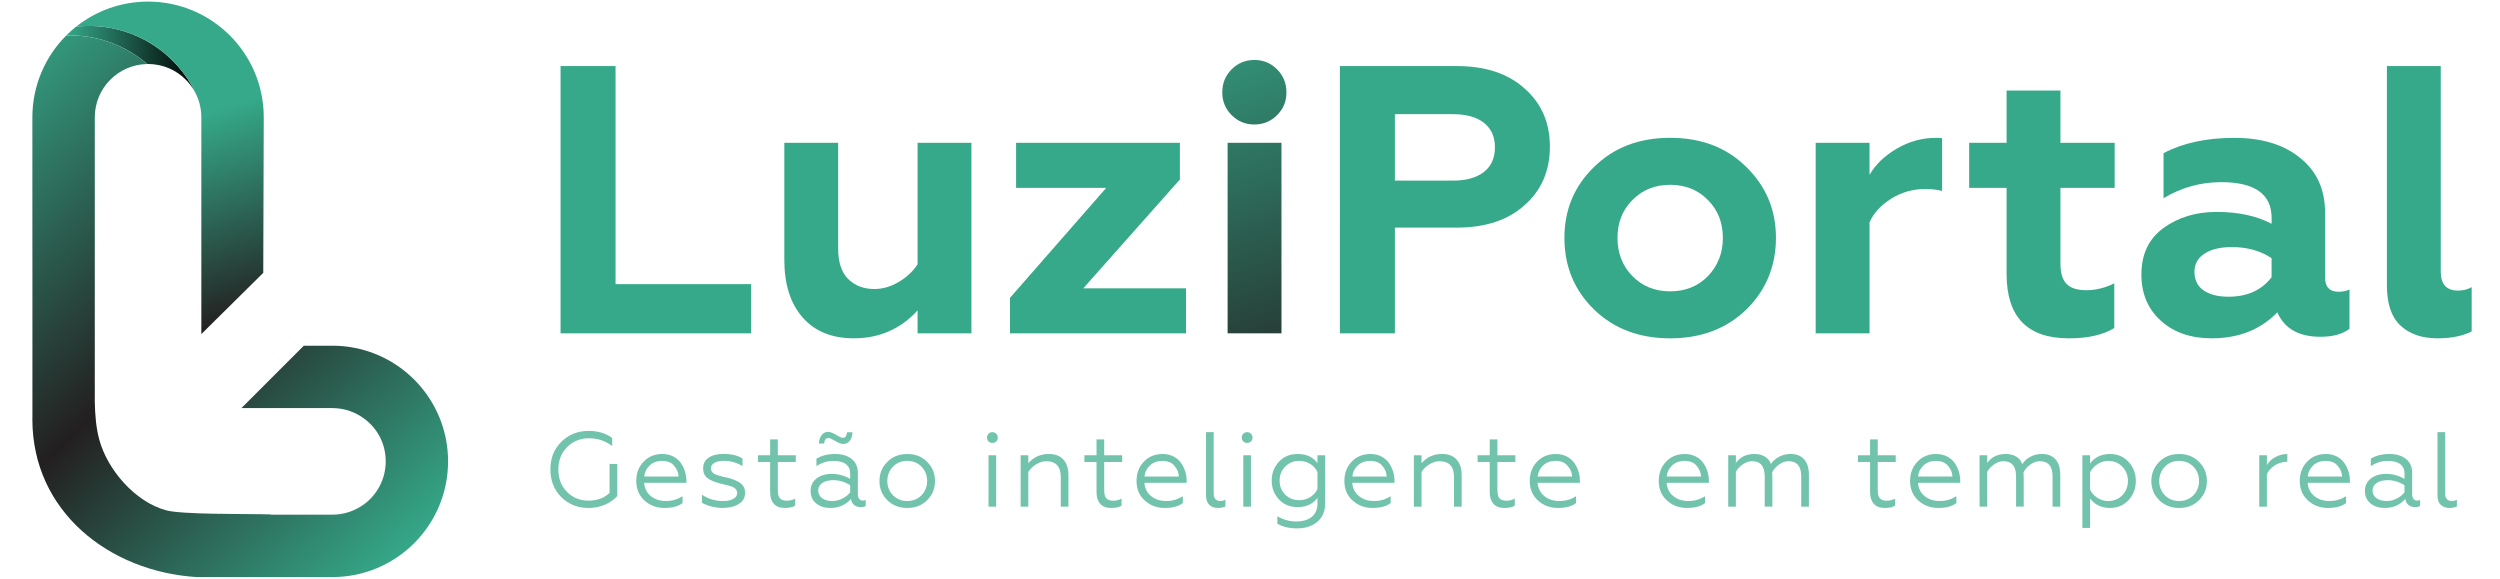
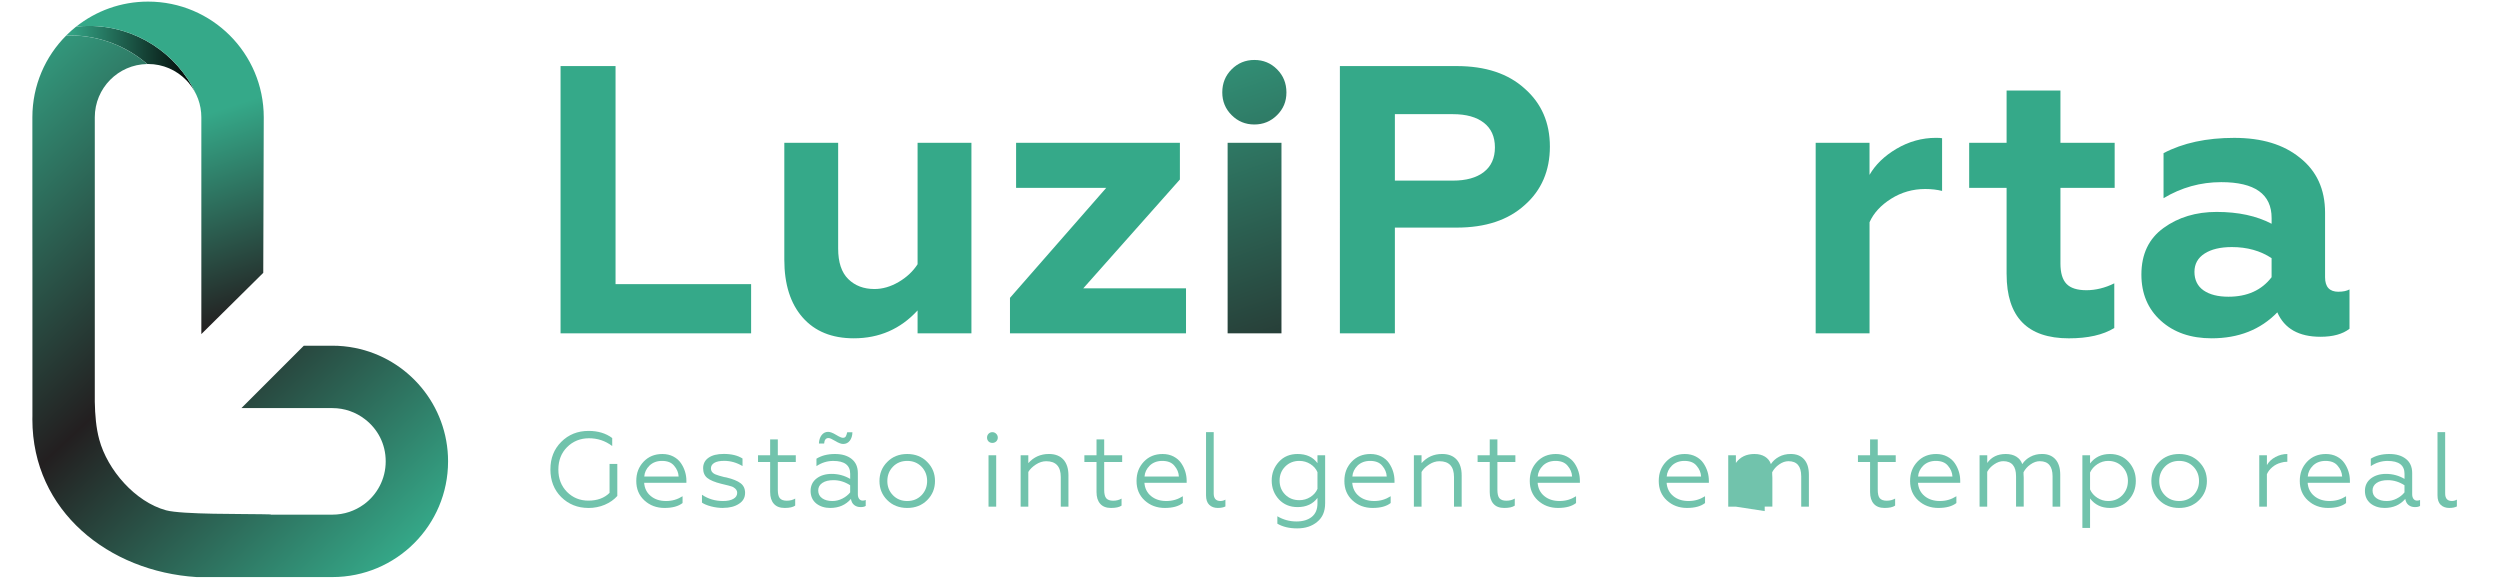
<svg xmlns="http://www.w3.org/2000/svg" xmlns:xlink="http://www.w3.org/1999/xlink" id="Layer_1" data-name="Layer 1" viewBox="0 0 1108.32 256.54">
  <defs>
    <style>
      .cls-1 {
        fill: url(#linear-gradient-5);
      }

      .cls-2 {
        fill: url(#linear-gradient-4);
      }

      .cls-3 {
        fill: url(#linear-gradient-3);
      }

      .cls-4 {
        fill: url(#linear-gradient-2);
      }

      .cls-5 {
        fill: url(#linear-gradient);
      }

      .cls-6 {
        opacity: .7;
      }

      .cls-7 {
        fill: #35a989;
      }
    </style>
    <linearGradient id="linear-gradient" x1="83.49" y1="36.76" x2="83.88" y2="36.76" gradientUnits="userSpaceOnUse">
      <stop offset="0" stop-color="#118fc2" />
      <stop offset="1" stop-color="#16759b" />
    </linearGradient>
    <linearGradient id="linear-gradient-2" x1="29.35" y1="26.51" x2="86.9" y2="26.51" gradientUnits="userSpaceOnUse">
      <stop offset="0" stop-color="#35a989" />
      <stop offset="1" stop-color="#000" />
    </linearGradient>
    <linearGradient id="linear-gradient-3" x1="62.91" y1="-10.08" x2="112.43" y2="140.6" gradientUnits="userSpaceOnUse">
      <stop offset="0" stop-color="#35a989" />
      <stop offset=".42" stop-color="#35a989" />
      <stop offset="1" stop-color="#231f20" />
    </linearGradient>
    <linearGradient id="linear-gradient-4" x1="-31.01" y1="44.73" x2="168" y2="257.16" gradientUnits="userSpaceOnUse">
      <stop offset="0" stop-color="#35a989" />
      <stop offset=".52" stop-color="#231f20" />
      <stop offset="1" stop-color="#35a989" />
    </linearGradient>
    <linearGradient id="linear-gradient-5" x1="522.67" y1="-6.28" x2="654.41" y2="371.83" xlink:href="#linear-gradient-4" />
  </defs>
  <g>
    <g>
      <path class="cls-5" d="M83.49,36.53c.13.15.26.31.39.46,0,0,0,0,0,0-.13-.15-.25-.31-.39-.46Z" />
      <path class="cls-4" d="M83.88,36.99h0c-.13-.16-.25-.31-.39-.47-.12-.14-.24-.28-.37-.41-.17-.2-.35-.39-.54-.57-4.28-4.42-10.3-7.17-16.95-7.17-.12,0-.24,0-.36,0-9.2-7.9-21.16-12.67-34.24-12.67-.57,0-1.12,0-1.69.04,1.39-1.4,2.87-2.71,4.41-3.94h0c1.85-.2,3.72-.3,5.62-.3,20.95,0,39.05,12.26,47.5,30-.83-1.63-1.84-3.14-3.02-4.52Z" />
    </g>
    <path class="cls-3" d="M65.64.71c-12.04,0-23.12,4.15-31.87,11.1,1.85-.2,3.72-.3,5.62-.3,20.95,0,39.05,12.26,47.5,30-.82-1.62-1.84-3.14-3.02-4.52,3.37,4.08,5.39,9.3,5.39,15.01v96.11l27.45-27.16.22-68.95C116.93,23.67,93.97.71,65.64.71Z" />
    <path class="cls-2" d="M198.64,204.54c0,28.33-22.96,51.29-51.29,51.29h-60.18c-38.79-2.42-72.82-29.12-72.82-69.95,0-.48,0-.97.02-1.46v-46.17c.03-5.79,0-11.62,0-17.42.02-6.85-.02-13.72-.02-20.59v-48.23c0-14.16,5.73-26.97,15-36.25.57-.03,1.12-.04,1.69-.04,13.08,0,25.04,4.78,34.24,12.67-12.88.19-23.26,10.68-23.26,23.61v119.82c-.03,2.1-.04,4.2,0,6.3.11,5.87.58,11.6,1.98,16.75,3.64,13.47,15.92,27.62,29.62,31.36,7.01,1.92,35.04,1.56,42.36,1.74,1.33.04,2.67.06,4.01.08v.11h27.37c5.21,0,10.03-1.69,13.94-4.54t.02,0c5.87-4.31,9.67-11.25,9.67-19.07s-3.6-14.39-9.2-18.7c-3.99-3.09-9-4.93-14.43-4.93h-40.33l27.66-27.66h12.66c3.4,0,6.74.33,9.95.97,23.57,4.63,41.34,25.39,41.34,50.32Z" />
  </g>
  <g>
    <g>
      <path class="cls-7" d="M332.98,147.79h-84.47V29.29h24.38v96.66h60.1v21.84Z" />
      <path class="cls-7" d="M406.79,117.14v-53.83h23.87v84.47h-23.87v-10.16c-7.56,8.24-16.99,12.36-28.27,12.36-9.71,0-17.27-3.07-22.68-9.23-5.42-6.15-8.13-14.7-8.13-25.65v-51.8h23.87v46.89c0,6.09,1.49,10.61,4.49,13.54,2.99,2.94,6.86,4.4,11.6,4.4,3.61,0,7.19-1.04,10.75-3.13,3.56-2.09,6.35-4.71,8.38-7.87Z" />
      <path class="cls-7" d="M525.79,147.79h-78.04v-15.74l42.66-48.75h-39.95v-19.98h72.62v16.25l-42.83,48.25h45.54v19.98Z" />
      <path class="cls-1" d="M541.87,40.97c0-4.06,1.38-7.48,4.15-10.24s6.12-4.15,10.07-4.15,7.31,1.38,10.07,4.15c2.76,2.77,4.15,6.18,4.15,10.24s-1.38,7.31-4.15,10.07-6.12,4.15-10.07,4.15-7.31-1.38-10.07-4.15c-2.77-2.76-4.15-6.12-4.15-10.07ZM568.11,147.79h-23.87V63.31h23.87v84.47Z" />
      <path class="cls-7" d="M618.39,147.79h-24.38V29.29h51.8c12.75,0,22.8,3.33,30.13,9.99,7.45,6.55,11.17,15.12,11.17,25.73s-3.72,19.36-11.17,25.9c-7.34,6.66-17.38,9.99-30.13,9.99h-27.42v46.89ZM618.39,50.61v29.46h25.73c5.87,0,10.44-1.27,13.71-3.81,3.27-2.54,4.91-6.18,4.91-10.92s-1.64-8.38-4.91-10.92c-3.27-2.54-7.85-3.81-13.71-3.81h-25.73Z" />
-       <path class="cls-7" d="M693.55,105.46c0-12.53,4.4-23.02,13.2-31.49,8.69-8.57,19.92-12.87,33.69-12.87s25,4.29,33.69,12.87c8.8,8.58,13.2,19.07,13.2,31.49s-4.4,23.25-13.2,31.83c-8.8,8.46-20.03,12.7-33.69,12.7s-24.88-4.23-33.69-12.7c-8.8-8.58-13.2-19.18-13.2-31.83ZM717.08,105.46c0,6.77,2.2,12.42,6.6,16.93,4.4,4.51,9.99,6.77,16.76,6.77s12.36-2.26,16.76-6.77c4.4-4.63,6.6-10.27,6.6-16.93s-2.2-12.36-6.6-16.76c-4.4-4.51-9.99-6.77-16.76-6.77s-12.36,2.26-16.76,6.77c-4.4,4.4-6.6,9.99-6.6,16.76Z" />
      <path class="cls-7" d="M828.81,147.79h-23.87V63.31h23.87v14.22c2.59-4.51,6.54-8.35,11.85-11.51,5.53-3.27,11.4-4.91,17.61-4.91,1.35,0,2.26.06,2.71.17v23.36c-2.26-.56-4.74-.85-7.45-.85-5.53,0-10.58,1.44-15.15,4.32-4.57,2.88-7.76,6.35-9.56,10.41v49.26Z" />
      <path class="cls-7" d="M889.58,121.55v-38.26h-16.59v-19.98h16.59v-23.19h23.87v23.19h24.04v19.98h-24.04v33.52c0,4.18.9,7.19,2.71,9.06,1.8,1.86,4.74,2.79,8.8,2.79s8.3-1.02,12.36-3.05v19.81c-4.97,3.05-11.68,4.57-20.14,4.57-18.4,0-27.59-9.48-27.59-28.44Z" />
      <path class="cls-7" d="M1036.69,129.33c2.03,0,3.67-.34,4.91-1.02v17.44c-3.05,2.37-7.34,3.55-12.87,3.55-9.59,0-15.97-3.61-19.13-10.83-7.45,7.68-17.16,11.51-29.12,11.51-9.25,0-16.76-2.59-22.51-7.79-5.76-5.19-8.63-12.02-8.63-20.48,0-9.03,3.27-15.91,9.82-20.65,6.54-4.74,14.39-7.11,23.53-7.11,9.59,0,17.72,1.75,24.38,5.25v-2.54c0-10.61-7.45-15.91-22.35-15.91-9.14,0-17.66,2.37-25.56,7.11v-19.97c8.58-4.51,19.02-6.77,31.32-6.77s21.89,2.94,29.12,8.8c7.45,5.87,11.17,13.99,11.17,24.38v28.61c0,4.29,1.97,6.43,5.93,6.43ZM1007.06,122.9v-8.46c-4.97-3.27-10.83-4.91-17.61-4.91-5.08,0-9.12.96-12.1,2.88-2.99,1.92-4.49,4.63-4.49,8.13s1.35,6.35,4.06,8.21c2.71,1.86,6.37,2.79,11,2.79,8.35,0,14.73-2.88,19.13-8.63Z" />
-       <path class="cls-7" d="M1080.7,149.99c-7,0-12.5-1.89-16.51-5.67-4.01-3.78-6.01-9.68-6.01-17.69V29.29h23.87v91.07c0,5.65,2.54,8.46,7.62,8.46,2.37,0,4.4-.51,6.09-1.52v19.64c-4.06,2.03-9.09,3.05-15.07,3.05Z" />
    </g>
    <g class="cls-6">
      <g>
        <path class="cls-7" d="M260.85,225.19c-4.75,0-8.76-1.6-12.03-4.81-3.21-3.21-4.81-7.3-4.81-12.27s1.6-9.01,4.81-12.22c3.24-3.24,7.28-4.86,12.12-4.86,4.18,0,7.67,1.05,10.47,3.16v3.54c-3.05-2.3-6.48-3.44-10.28-3.44s-7.11,1.31-9.72,3.92c-2.58,2.58-3.87,5.9-3.87,9.95s1.27,7.3,3.82,9.91c2.58,2.58,5.74,3.87,9.48,3.87,3.96,0,7.09-1.15,9.39-3.44v-12.83h3.44v14.2c-1.45,1.64-3.3,2.93-5.54,3.89-2.25.96-4.68,1.44-7.29,1.44Z" />
        <path class="cls-7" d="M294.63,225.19c-3.55,0-6.54-1.12-8.96-3.35-2.39-2.2-3.59-5.06-3.59-8.59s1.07-6.24,3.21-8.54c2.17-2.3,4.95-3.44,8.35-3.44,1.82,0,3.44.37,4.86,1.11s2.53,1.71,3.35,2.9c.82,1.2,1.43,2.46,1.84,3.8.41,1.34.61,2.68.61,4.03v.94h-18.73c.19,2.45,1.17,4.41,2.95,5.87,1.78,1.46,4.03,2.19,6.77,2.19s5.08-.71,7.31-2.12v3.02c-1.86,1.45-4.51,2.17-7.97,2.17ZM285.62,211.27h15.24c-.09-1.76-.75-3.35-1.98-4.77-1.16-1.45-2.96-2.17-5.38-2.17-2.26,0-4.12.69-5.57,2.08-1.42,1.42-2.19,3.04-2.31,4.86Z" />
        <path class="cls-7" d="M320.63,225.19c-1.82,0-3.61-.23-5.35-.68-1.75-.46-3.11-1.01-4.08-1.68v-3.49c2.77,1.86,5.88,2.78,9.34,2.78,1.95,0,3.48-.32,4.6-.97,1.12-.64,1.68-1.53,1.68-2.67,0-.97-.54-1.78-1.6-2.41-.31-.25-1.12-.53-2.41-.85-.38-.13-.9-.25-1.56-.38-.85-.22-1.37-.35-1.56-.38-2.86-.72-4.91-1.58-6.13-2.57-1.23-.99-1.84-2.43-1.84-4.32,0-1.98.8-3.53,2.41-4.65,1.6-1.12,3.85-1.68,6.75-1.68,3.43,0,6.2.68,8.3,2.03v3.35c-2.58-1.54-5.3-2.31-8.16-2.31-1.92,0-3.37.3-4.36.9-.99.6-1.49,1.42-1.49,2.45,0,1.13.58,1.98,1.75,2.55.22.06.5.17.83.31.33.14.67.26,1.01.35l1.04.28c.75.25,1.51.42,2.26.52,2.83.69,4.91,1.54,6.25,2.55,1.34,1.01,2.01,2.44,2.01,4.29,0,2.08-.91,3.7-2.74,4.86-1.82,1.2-4.14,1.79-6.94,1.79Z" />
        <path class="cls-7" d="M347.85,225.19c-2.11,0-3.7-.62-4.79-1.86-1.09-1.24-1.63-2.96-1.63-5.17v-13.35h-5.38v-2.97h5.38v-7.03h3.4v7.03h7.97v2.97h-7.97v12.31c0,1.82.3,3.08.9,3.77.63.72,1.65,1.09,3.07,1.09s2.63-.31,3.73-.94v3.11c-.98.69-2.53,1.04-4.67,1.04Z" />
        <path class="cls-7" d="M368.04,225.19c-2.42,0-4.48-.66-6.18-1.98-1.67-1.38-2.5-3.24-2.5-5.57s.88-4.14,2.64-5.52c1.76-1.35,3.99-2.03,6.7-2.03,2.96,0,5.69.74,8.21,2.22v-2.26c0-3.8-2.5-5.71-7.5-5.71-2.67,0-5.16.77-7.45,2.31v-3.3c2.23-1.38,4.95-2.08,8.16-2.08s5.59.73,7.43,2.19,2.76,3.55,2.76,6.25v9.39c0,.88.2,1.57.59,2.08.39.5.92.75,1.58.75.5,0,.94-.09,1.32-.28v2.64c-.5.35-1.26.52-2.26.52-1.13,0-2.08-.31-2.85-.92-.77-.61-1.25-1.52-1.44-2.71-2.3,2.67-5.36,4.01-9.2,4.01ZM368.98,222.12c1.57,0,3.07-.36,4.48-1.09,1.42-.72,2.56-1.63,3.44-2.74v-3.16c-2.33-1.51-4.8-2.26-7.41-2.26-2.08,0-3.72.41-4.93,1.23-1.21.82-1.82,1.93-1.82,3.35s.58,2.63,1.75,3.44c1.16.82,2.66,1.23,4.48,1.23ZM373.8,196.83c-.88,0-2.04-.44-3.49-1.32-1.45-.88-2.45-1.32-3.02-1.32-1.16,0-1.81.82-1.93,2.45h-2.31c.06-1.54.46-2.79,1.2-3.75.74-.96,1.71-1.44,2.9-1.44.88,0,2.04.44,3.49,1.32,1.45.88,2.45,1.32,3.02,1.32.6,0,1.02-.19,1.27-.57.25-.38.47-1.01.66-1.89h2.31c-.03,1.54-.42,2.79-1.16,3.75-.74.96-1.72,1.44-2.95,1.44Z" />
        <path class="cls-7" d="M393.33,204.81c2.3-2.36,5.25-3.54,8.87-3.54s6.57,1.18,8.87,3.54c2.3,2.3,3.44,5.11,3.44,8.44s-1.15,6.15-3.44,8.45c-2.33,2.33-5.28,3.49-8.87,3.49s-6.54-1.16-8.87-3.49c-2.3-2.3-3.44-5.11-3.44-8.45s1.15-6.15,3.44-8.44ZM411.02,213.25c0-2.52-.83-4.64-2.5-6.37-1.67-1.7-3.77-2.55-6.32-2.55s-4.66.85-6.32,2.55c-1.67,1.73-2.5,3.85-2.5,6.37s.83,4.59,2.5,6.32c1.67,1.7,3.77,2.55,6.32,2.55s4.65-.85,6.32-2.55c1.67-1.73,2.5-3.84,2.5-6.32Z" />
        <path class="cls-7" d="M438.24,195.7c-.44-.47-.66-1.04-.66-1.7s.22-1.23.66-1.7c.47-.47,1.04-.71,1.7-.71s1.23.24,1.7.71.71,1.04.71,1.7-.24,1.23-.71,1.7c-.47.44-1.04.66-1.7.66s-1.23-.22-1.7-.66ZM441.64,224.62h-3.4v-22.79h3.4v22.79Z" />
        <path class="cls-7" d="M455.88,209.24v15.38h-3.4v-22.79h3.4v3.49c2.42-2.71,5.46-4.06,9.11-4.06,2.8,0,4.95.83,6.44,2.48,1.49,1.65,2.24,3.99,2.24,7.01v13.87h-3.4v-13.12c0-4.69-2.15-7.03-6.46-7.03-1.57,0-3.1.49-4.58,1.46-1.51.98-2.63,2.08-3.35,3.3Z" />
        <path class="cls-7" d="M492.54,225.19c-2.11,0-3.7-.62-4.79-1.86-1.09-1.24-1.63-2.96-1.63-5.17v-13.35h-5.38v-2.97h5.38v-7.03h3.4v7.03h7.97v2.97h-7.97v12.31c0,1.82.3,3.08.9,3.77.63.72,1.65,1.09,3.07,1.09s2.63-.31,3.73-.94v3.11c-.98.69-2.53,1.04-4.67,1.04Z" />
        <path class="cls-7" d="M516.41,225.19c-3.55,0-6.54-1.12-8.96-3.35-2.39-2.2-3.59-5.06-3.59-8.59s1.07-6.24,3.21-8.54c2.17-2.3,4.95-3.44,8.35-3.44,1.82,0,3.44.37,4.86,1.11s2.53,1.71,3.35,2.9c.82,1.2,1.43,2.46,1.84,3.8.41,1.34.61,2.68.61,4.03v.94h-18.73c.19,2.45,1.17,4.41,2.95,5.87,1.78,1.46,4.03,2.19,6.77,2.19s5.08-.71,7.31-2.12v3.02c-1.86,1.45-4.51,2.17-7.97,2.17ZM507.4,211.27h15.24c-.09-1.76-.75-3.35-1.98-4.77-1.16-1.45-2.96-2.17-5.38-2.17-2.26,0-4.12.69-5.57,2.08-1.42,1.42-2.19,3.04-2.31,4.86Z" />
        <path class="cls-7" d="M539.91,225.19c-1.57,0-2.84-.46-3.8-1.37-.96-.91-1.44-2.33-1.44-4.25v-27.98h3.4v27.17c0,2.23.99,3.35,2.97,3.35.79,0,1.52-.2,2.22-.61v3.02c-.82.44-1.93.66-3.35.66Z" />
-         <path class="cls-7" d="M551.18,195.7c-.44-.47-.66-1.04-.66-1.7s.22-1.23.66-1.7c.47-.47,1.04-.71,1.7-.71s1.23.24,1.7.71.71,1.04.71,1.7-.24,1.23-.71,1.7c-.47.44-1.04.66-1.7.66s-1.23-.22-1.7-.66ZM554.58,224.62h-3.4v-22.79h3.4v22.79Z" />
        <path class="cls-7" d="M584.07,223.16v-2.41c-2.04,2.71-4.99,4.06-8.82,4.06-3.37,0-6.12-1.13-8.26-3.4-2.14-2.33-3.21-5.11-3.21-8.35s1.07-6.02,3.21-8.35c2.11-2.3,4.86-3.44,8.26-3.44,3.9,0,6.84,1.35,8.82,4.06v-3.49h3.4v21.32c0,3.59-1.18,6.32-3.54,8.21-2.3,1.92-5.24,2.88-8.82,2.88s-6.4-.69-8.82-2.08v-3.3c2.58,1.54,5.41,2.31,8.49,2.31,2.83,0,5.09-.68,6.77-2.03,1.68-1.35,2.52-3.35,2.52-5.99ZM584.07,216.74v-7.41c-.63-1.48-1.68-2.68-3.16-3.61-1.48-.93-3.1-1.39-4.86-1.39-2.52,0-4.61.83-6.27,2.5-1.67,1.67-2.5,3.74-2.5,6.23s.83,4.56,2.5,6.23c1.64,1.64,3.73,2.45,6.27,2.45,1.76,0,3.38-.46,4.86-1.39,1.48-.93,2.53-2.13,3.16-3.61Z" />
        <path class="cls-7" d="M608.55,225.19c-3.55,0-6.54-1.12-8.96-3.35-2.39-2.2-3.59-5.06-3.59-8.59s1.07-6.24,3.21-8.54c2.17-2.3,4.95-3.44,8.35-3.44,1.82,0,3.44.37,4.86,1.11s2.53,1.71,3.35,2.9c.82,1.2,1.43,2.46,1.84,3.8.41,1.34.61,2.68.61,4.03v.94h-18.73c.19,2.45,1.17,4.41,2.95,5.87,1.78,1.46,4.03,2.19,6.77,2.19s5.08-.71,7.31-2.12v3.02c-1.86,1.45-4.51,2.17-7.97,2.17ZM599.54,211.27h15.24c-.09-1.76-.75-3.35-1.98-4.77-1.16-1.45-2.96-2.17-5.38-2.17-2.26,0-4.12.69-5.57,2.08-1.42,1.42-2.19,3.04-2.31,4.86Z" />
        <path class="cls-7" d="M630.21,209.24v15.38h-3.4v-22.79h3.4v3.49c2.42-2.71,5.46-4.06,9.11-4.06,2.8,0,4.95.83,6.44,2.48,1.49,1.65,2.24,3.99,2.24,7.01v13.87h-3.4v-13.12c0-4.69-2.15-7.03-6.46-7.03-1.57,0-3.1.49-4.58,1.46-1.51.98-2.63,2.08-3.35,3.3Z" />
        <path class="cls-7" d="M666.86,225.19c-2.11,0-3.7-.62-4.79-1.86-1.09-1.24-1.63-2.96-1.63-5.17v-13.35h-5.38v-2.97h5.38v-7.03h3.4v7.03h7.97v2.97h-7.97v12.31c0,1.82.3,3.08.9,3.77.63.72,1.65,1.09,3.07,1.09s2.63-.31,3.73-.94v3.11c-.98.69-2.53,1.04-4.67,1.04Z" />
        <path class="cls-7" d="M690.74,225.19c-3.55,0-6.54-1.12-8.96-3.35-2.39-2.2-3.59-5.06-3.59-8.59s1.07-6.24,3.21-8.54c2.17-2.3,4.95-3.44,8.35-3.44,1.82,0,3.44.37,4.86,1.11s2.53,1.71,3.35,2.9c.82,1.2,1.43,2.46,1.84,3.8.41,1.34.61,2.68.61,4.03v.94h-18.73c.19,2.45,1.17,4.41,2.95,5.87,1.78,1.46,4.03,2.19,6.77,2.19s5.08-.71,7.31-2.12v3.02c-1.86,1.45-4.51,2.17-7.97,2.17ZM681.72,211.27h15.24c-.09-1.76-.75-3.35-1.98-4.77-1.16-1.45-2.96-2.17-5.38-2.17-2.26,0-4.12.69-5.57,2.08-1.42,1.42-2.19,3.04-2.31,4.86Z" />
        <path class="cls-7" d="M747.92,225.19c-3.55,0-6.54-1.12-8.96-3.35-2.39-2.2-3.59-5.06-3.59-8.59s1.07-6.24,3.21-8.54c2.17-2.3,4.95-3.44,8.35-3.44,1.82,0,3.44.37,4.86,1.11s2.53,1.71,3.35,2.9c.82,1.2,1.43,2.46,1.84,3.8.41,1.34.61,2.68.61,4.03v.94h-18.73c.19,2.45,1.17,4.41,2.95,5.87,1.78,1.46,4.03,2.19,6.77,2.19s5.08-.71,7.31-2.12v3.02c-1.86,1.45-4.51,2.17-7.97,2.17ZM738.9,211.27h15.24c-.09-1.76-.75-3.35-1.98-4.77-1.16-1.45-2.96-2.17-5.38-2.17-2.26,0-4.12.69-5.57,2.08-1.42,1.42-2.19,3.04-2.31,4.86Z" />
-         <path class="cls-7" d="M769.57,224.62h-3.4v-22.79h3.4v3.4c1.89-2.64,4.62-3.96,8.21-3.96,1.86,0,3.42.39,4.69,1.18,1.27.79,2.15,1.89,2.62,3.3.88-1.35,2.08-2.44,3.61-3.26,1.53-.82,3.25-1.23,5.17-1.23,2.55,0,4.53.79,5.94,2.38s2.12,3.85,2.12,6.77v14.2h-3.4v-13.45c0-4.47-1.89-6.7-5.66-6.7-1.38,0-2.76.48-4.13,1.44-1.37.96-2.4,2.12-3.09,3.47,0,.31,0,.68.02,1.08.02.41.03.72.05.94.02.22.02.39.02.52v12.69h-3.4v-13.45c0-4.47-1.89-6.7-5.66-6.7-1.32,0-2.67.47-4.06,1.42-1.32.88-2.34,1.98-3.07,3.3v15.43Z" />
+         <path class="cls-7" d="M769.57,224.62h-3.4v-22.79h3.4v3.4c1.89-2.64,4.62-3.96,8.21-3.96,1.86,0,3.42.39,4.69,1.18,1.27.79,2.15,1.89,2.62,3.3.88-1.35,2.08-2.44,3.61-3.26,1.53-.82,3.25-1.23,5.17-1.23,2.55,0,4.53.79,5.94,2.38s2.12,3.85,2.12,6.77v14.2h-3.4v-13.45c0-4.47-1.89-6.7-5.66-6.7-1.38,0-2.76.48-4.13,1.44-1.37.96-2.4,2.12-3.09,3.47,0,.31,0,.68.02,1.08.02.41.03.72.05.94.02.22.02.39.02.52v12.69h-3.4v-13.45v15.43Z" />
        <path class="cls-7" d="M835.48,225.19c-2.11,0-3.7-.62-4.79-1.86-1.09-1.24-1.63-2.96-1.63-5.17v-13.35h-5.38v-2.97h5.38v-7.03h3.4v7.03h7.97v2.97h-7.97v12.31c0,1.82.3,3.08.9,3.77.63.72,1.65,1.09,3.07,1.09s2.63-.31,3.73-.94v3.11c-.98.69-2.53,1.04-4.67,1.04Z" />
        <path class="cls-7" d="M859.35,225.19c-3.55,0-6.54-1.12-8.96-3.35-2.39-2.2-3.59-5.06-3.59-8.59s1.07-6.24,3.21-8.54c2.17-2.3,4.95-3.44,8.35-3.44,1.82,0,3.44.37,4.86,1.11s2.53,1.71,3.35,2.9c.82,1.2,1.43,2.46,1.84,3.8.41,1.34.61,2.68.61,4.03v.94h-18.73c.19,2.45,1.17,4.41,2.95,5.87,1.78,1.46,4.03,2.19,6.77,2.19s5.08-.71,7.31-2.12v3.02c-1.86,1.45-4.51,2.17-7.97,2.17ZM850.34,211.27h15.24c-.09-1.76-.75-3.35-1.98-4.77-1.16-1.45-2.96-2.17-5.38-2.17-2.26,0-4.12.69-5.57,2.08-1.42,1.42-2.19,3.04-2.31,4.86Z" />
        <path class="cls-7" d="M881,224.62h-3.4v-22.79h3.4v3.4c1.89-2.64,4.62-3.96,8.21-3.96,1.86,0,3.42.39,4.69,1.18,1.27.79,2.15,1.89,2.62,3.3.88-1.35,2.08-2.44,3.61-3.26,1.53-.82,3.25-1.23,5.17-1.23,2.55,0,4.53.79,5.94,2.38s2.12,3.85,2.12,6.77v14.2h-3.4v-13.45c0-4.47-1.89-6.7-5.66-6.7-1.38,0-2.76.48-4.13,1.44-1.37.96-2.4,2.12-3.09,3.47,0,.31,0,.68.02,1.08.02.41.03.72.05.94.02.22.02.39.02.52v12.69h-3.4v-13.45c0-4.47-1.89-6.7-5.66-6.7-1.32,0-2.67.47-4.06,1.42-1.32.88-2.34,1.98-3.07,3.3v15.43Z" />
        <path class="cls-7" d="M926.58,220.99v13.07h-3.4v-32.22h3.4v3.63c2.14-2.8,5.08-4.2,8.82-4.2,3.36,0,6.12,1.16,8.26,3.49,2.14,2.33,3.21,5.14,3.21,8.45s-1.07,6.16-3.21,8.49c-2.14,2.33-4.89,3.49-8.26,3.49-3.74,0-6.68-1.4-8.82-4.2ZM926.58,209.48v7.5c.66,1.51,1.73,2.74,3.21,3.7,1.48.96,3.08,1.44,4.81,1.44,2.55,0,4.64-.85,6.27-2.55,1.67-1.76,2.5-3.88,2.5-6.37s-.83-4.59-2.5-6.32c-1.64-1.7-3.73-2.55-6.27-2.55-1.7,0-3.29.48-4.76,1.44-1.48.96-2.56,2.19-3.26,3.7Z" />
        <path class="cls-7" d="M957.2,204.81c2.3-2.36,5.25-3.54,8.87-3.54s6.57,1.18,8.87,3.54c2.3,2.3,3.44,5.11,3.44,8.44s-1.15,6.15-3.44,8.45c-2.33,2.33-5.28,3.49-8.87,3.49s-6.54-1.16-8.87-3.49c-2.3-2.3-3.44-5.11-3.44-8.45s1.15-6.15,3.44-8.44ZM974.89,213.25c0-2.52-.83-4.64-2.5-6.37-1.67-1.7-3.77-2.55-6.32-2.55s-4.66.85-6.32,2.55c-1.67,1.73-2.5,3.85-2.5,6.37s.83,4.59,2.5,6.32c1.67,1.7,3.77,2.55,6.32,2.55s4.65-.85,6.32-2.55c1.67-1.73,2.5-3.84,2.5-6.32Z" />
        <path class="cls-7" d="M1004.99,224.62h-3.4v-22.79h3.4v4.34c.85-1.48,2.11-2.67,3.77-3.56,1.67-.9,3.43-1.34,5.28-1.34v3.44c-1.04,0-1.98.14-2.83.42-1.45.38-2.72,1.03-3.82,1.96-1.1.93-1.9,1.97-2.41,3.14v14.39Z" />
        <path class="cls-7" d="M1032.11,225.19c-3.55,0-6.54-1.12-8.96-3.35-2.39-2.2-3.59-5.06-3.59-8.59s1.07-6.24,3.21-8.54c2.17-2.3,4.95-3.44,8.35-3.44,1.82,0,3.44.37,4.86,1.11s2.53,1.71,3.35,2.9c.82,1.2,1.43,2.46,1.84,3.8.41,1.34.61,2.68.61,4.03v.94h-18.73c.19,2.45,1.17,4.41,2.95,5.87,1.78,1.46,4.03,2.19,6.77,2.19s5.08-.71,7.31-2.12v3.02c-1.86,1.45-4.51,2.17-7.97,2.17ZM1023.1,211.27h15.24c-.09-1.76-.75-3.35-1.98-4.77-1.16-1.45-2.96-2.17-5.38-2.17-2.26,0-4.12.69-5.57,2.08-1.42,1.42-2.19,3.04-2.31,4.86Z" />
        <path class="cls-7" d="M1057.12,225.19c-2.42,0-4.48-.66-6.18-1.98-1.67-1.38-2.5-3.24-2.5-5.57s.88-4.14,2.64-5.52c1.76-1.35,3.99-2.03,6.7-2.03,2.96,0,5.69.74,8.21,2.22v-2.26c0-3.8-2.5-5.71-7.5-5.71-2.67,0-5.16.77-7.45,2.31v-3.3c2.23-1.38,4.95-2.08,8.16-2.08s5.59.73,7.43,2.19,2.76,3.55,2.76,6.25v9.39c0,.88.2,1.57.59,2.08.39.5.92.75,1.58.75.5,0,.94-.09,1.32-.28v2.64c-.5.35-1.26.52-2.26.52-1.13,0-2.08-.31-2.85-.92-.77-.61-1.25-1.52-1.44-2.71-2.3,2.67-5.36,4.01-9.2,4.01ZM1058.06,222.12c1.57,0,3.07-.36,4.48-1.09,1.42-.72,2.56-1.63,3.44-2.74v-3.16c-2.33-1.51-4.8-2.26-7.41-2.26-2.08,0-3.72.41-4.93,1.23-1.21.82-1.82,1.93-1.82,3.35s.58,2.63,1.75,3.44c1.16.82,2.66,1.23,4.48,1.23Z" />
        <path class="cls-7" d="M1085.85,225.19c-1.57,0-2.84-.46-3.8-1.37-.96-.91-1.44-2.33-1.44-4.25v-27.98h3.4v27.17c0,2.23.99,3.35,2.97,3.35.79,0,1.52-.2,2.22-.61v3.02c-.82.44-1.93.66-3.35.66Z" />
      </g>
    </g>
  </g>
</svg>